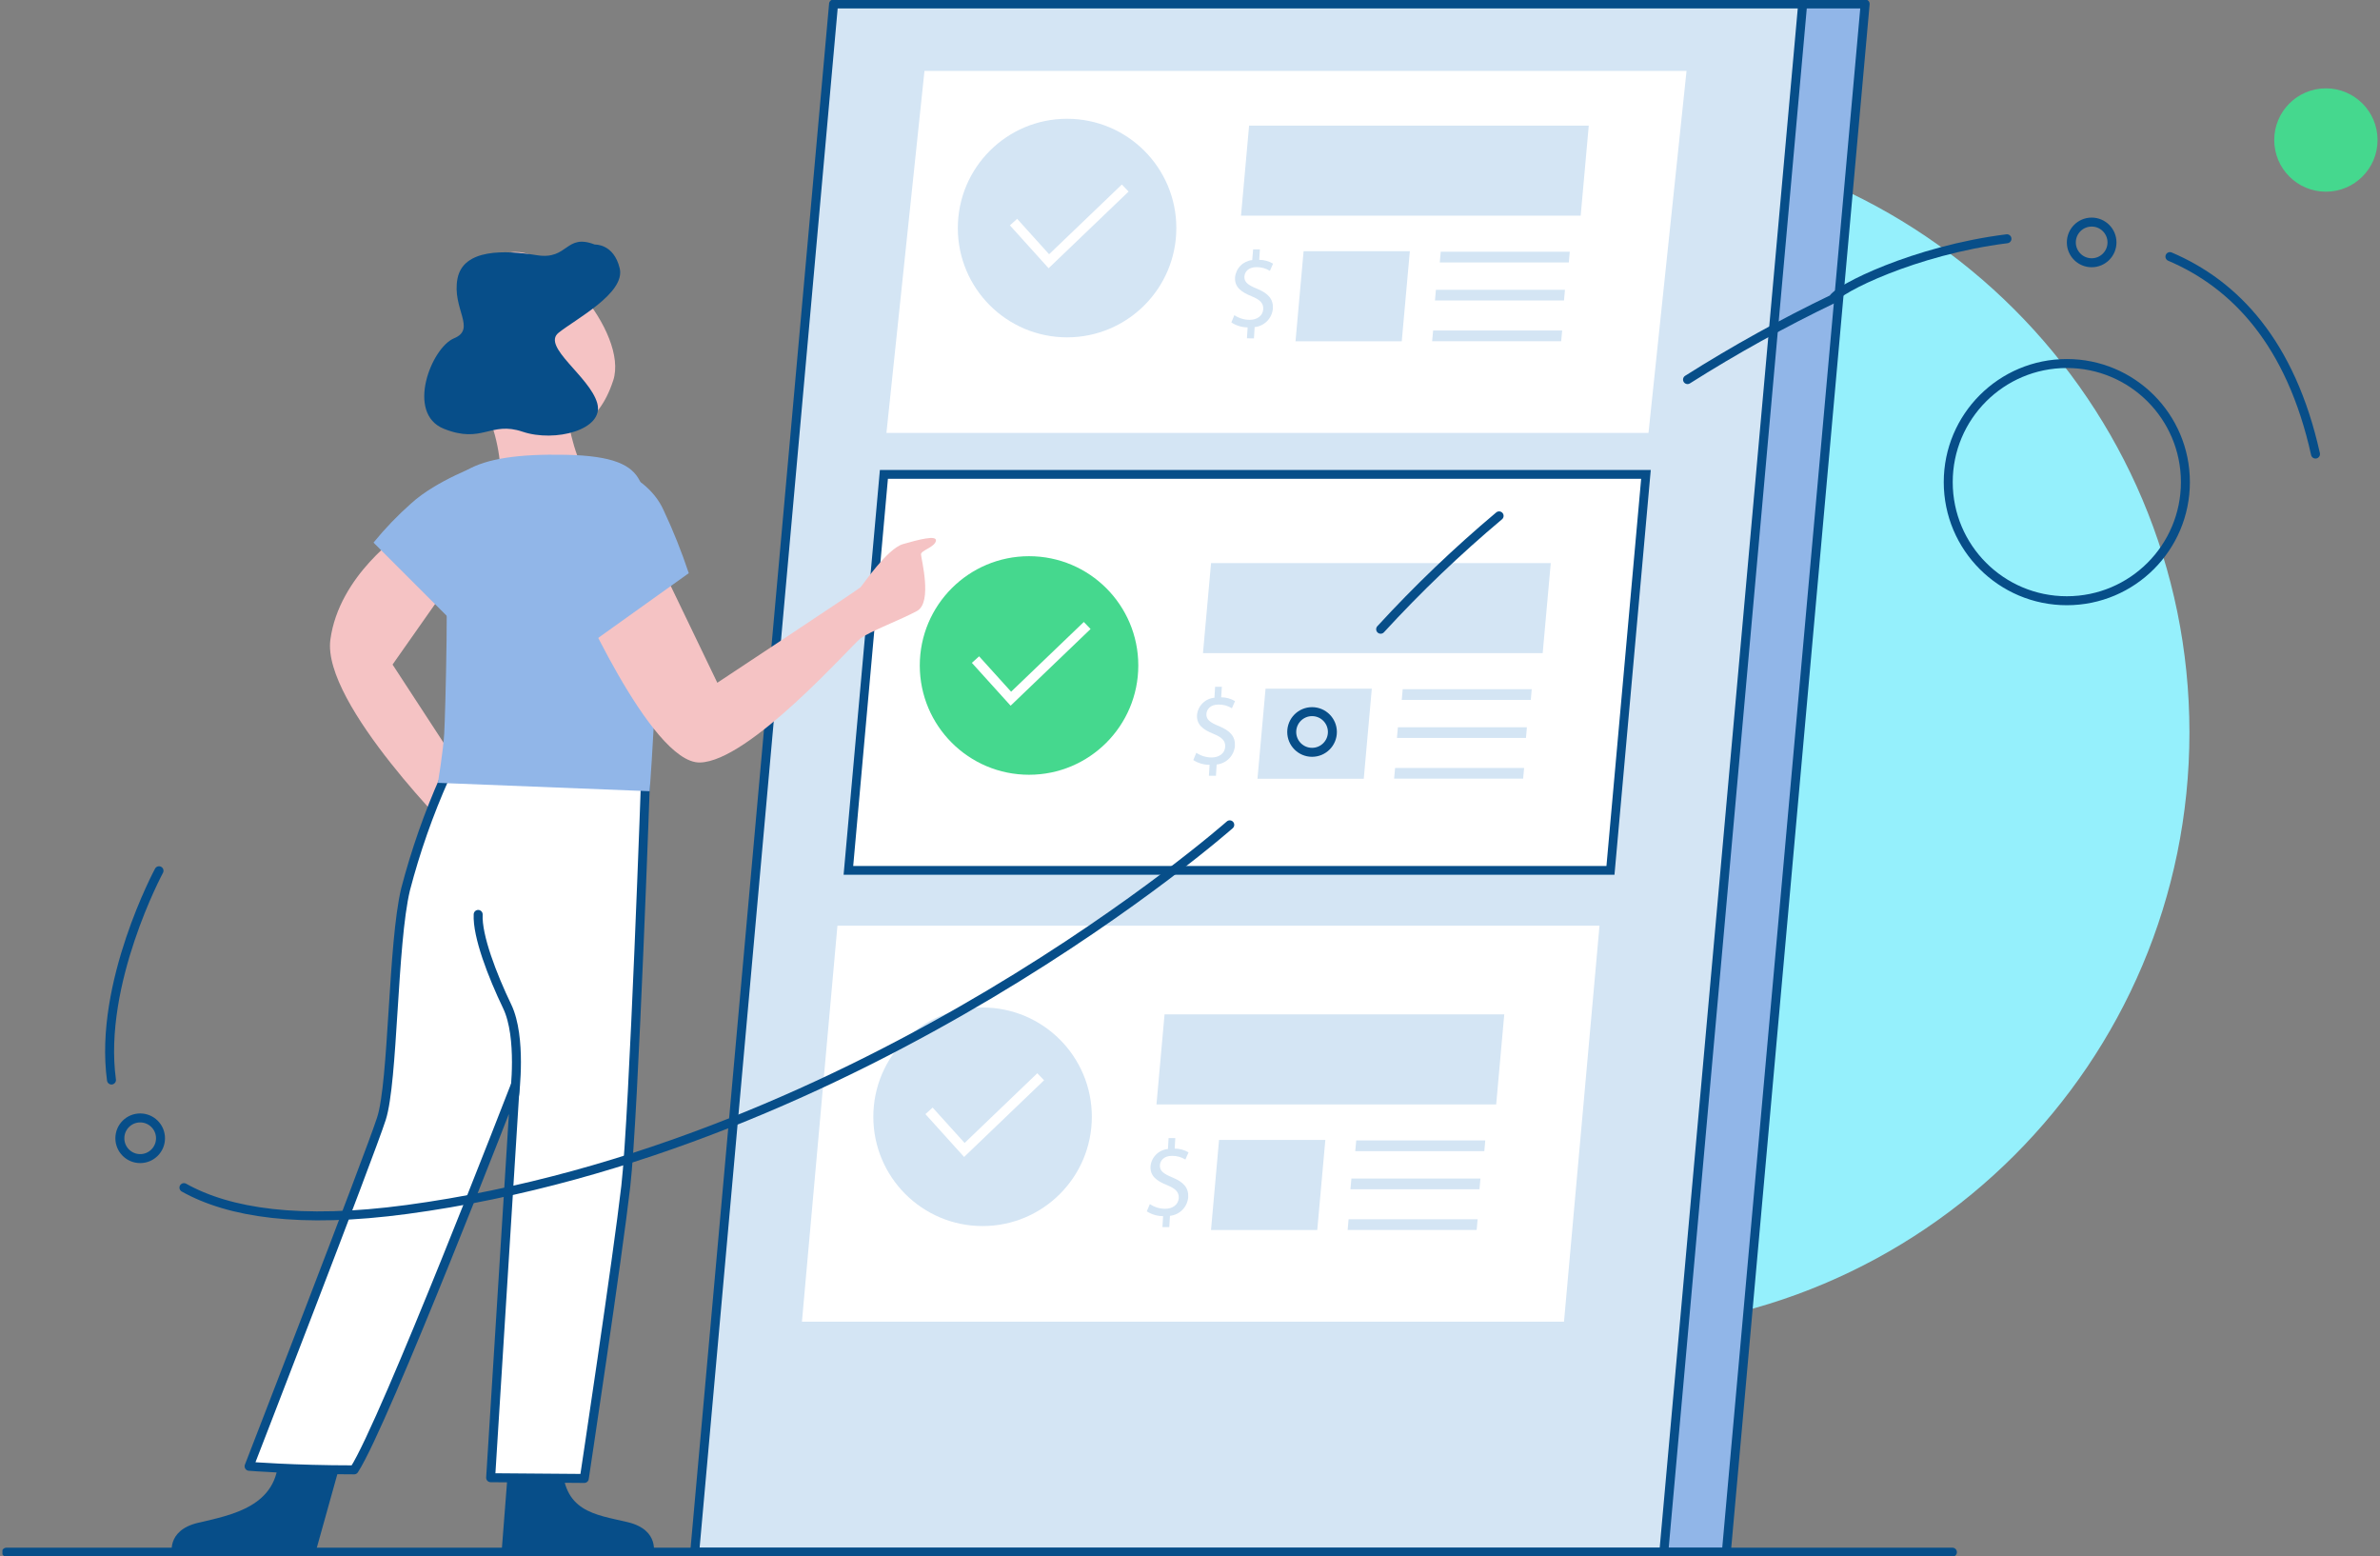
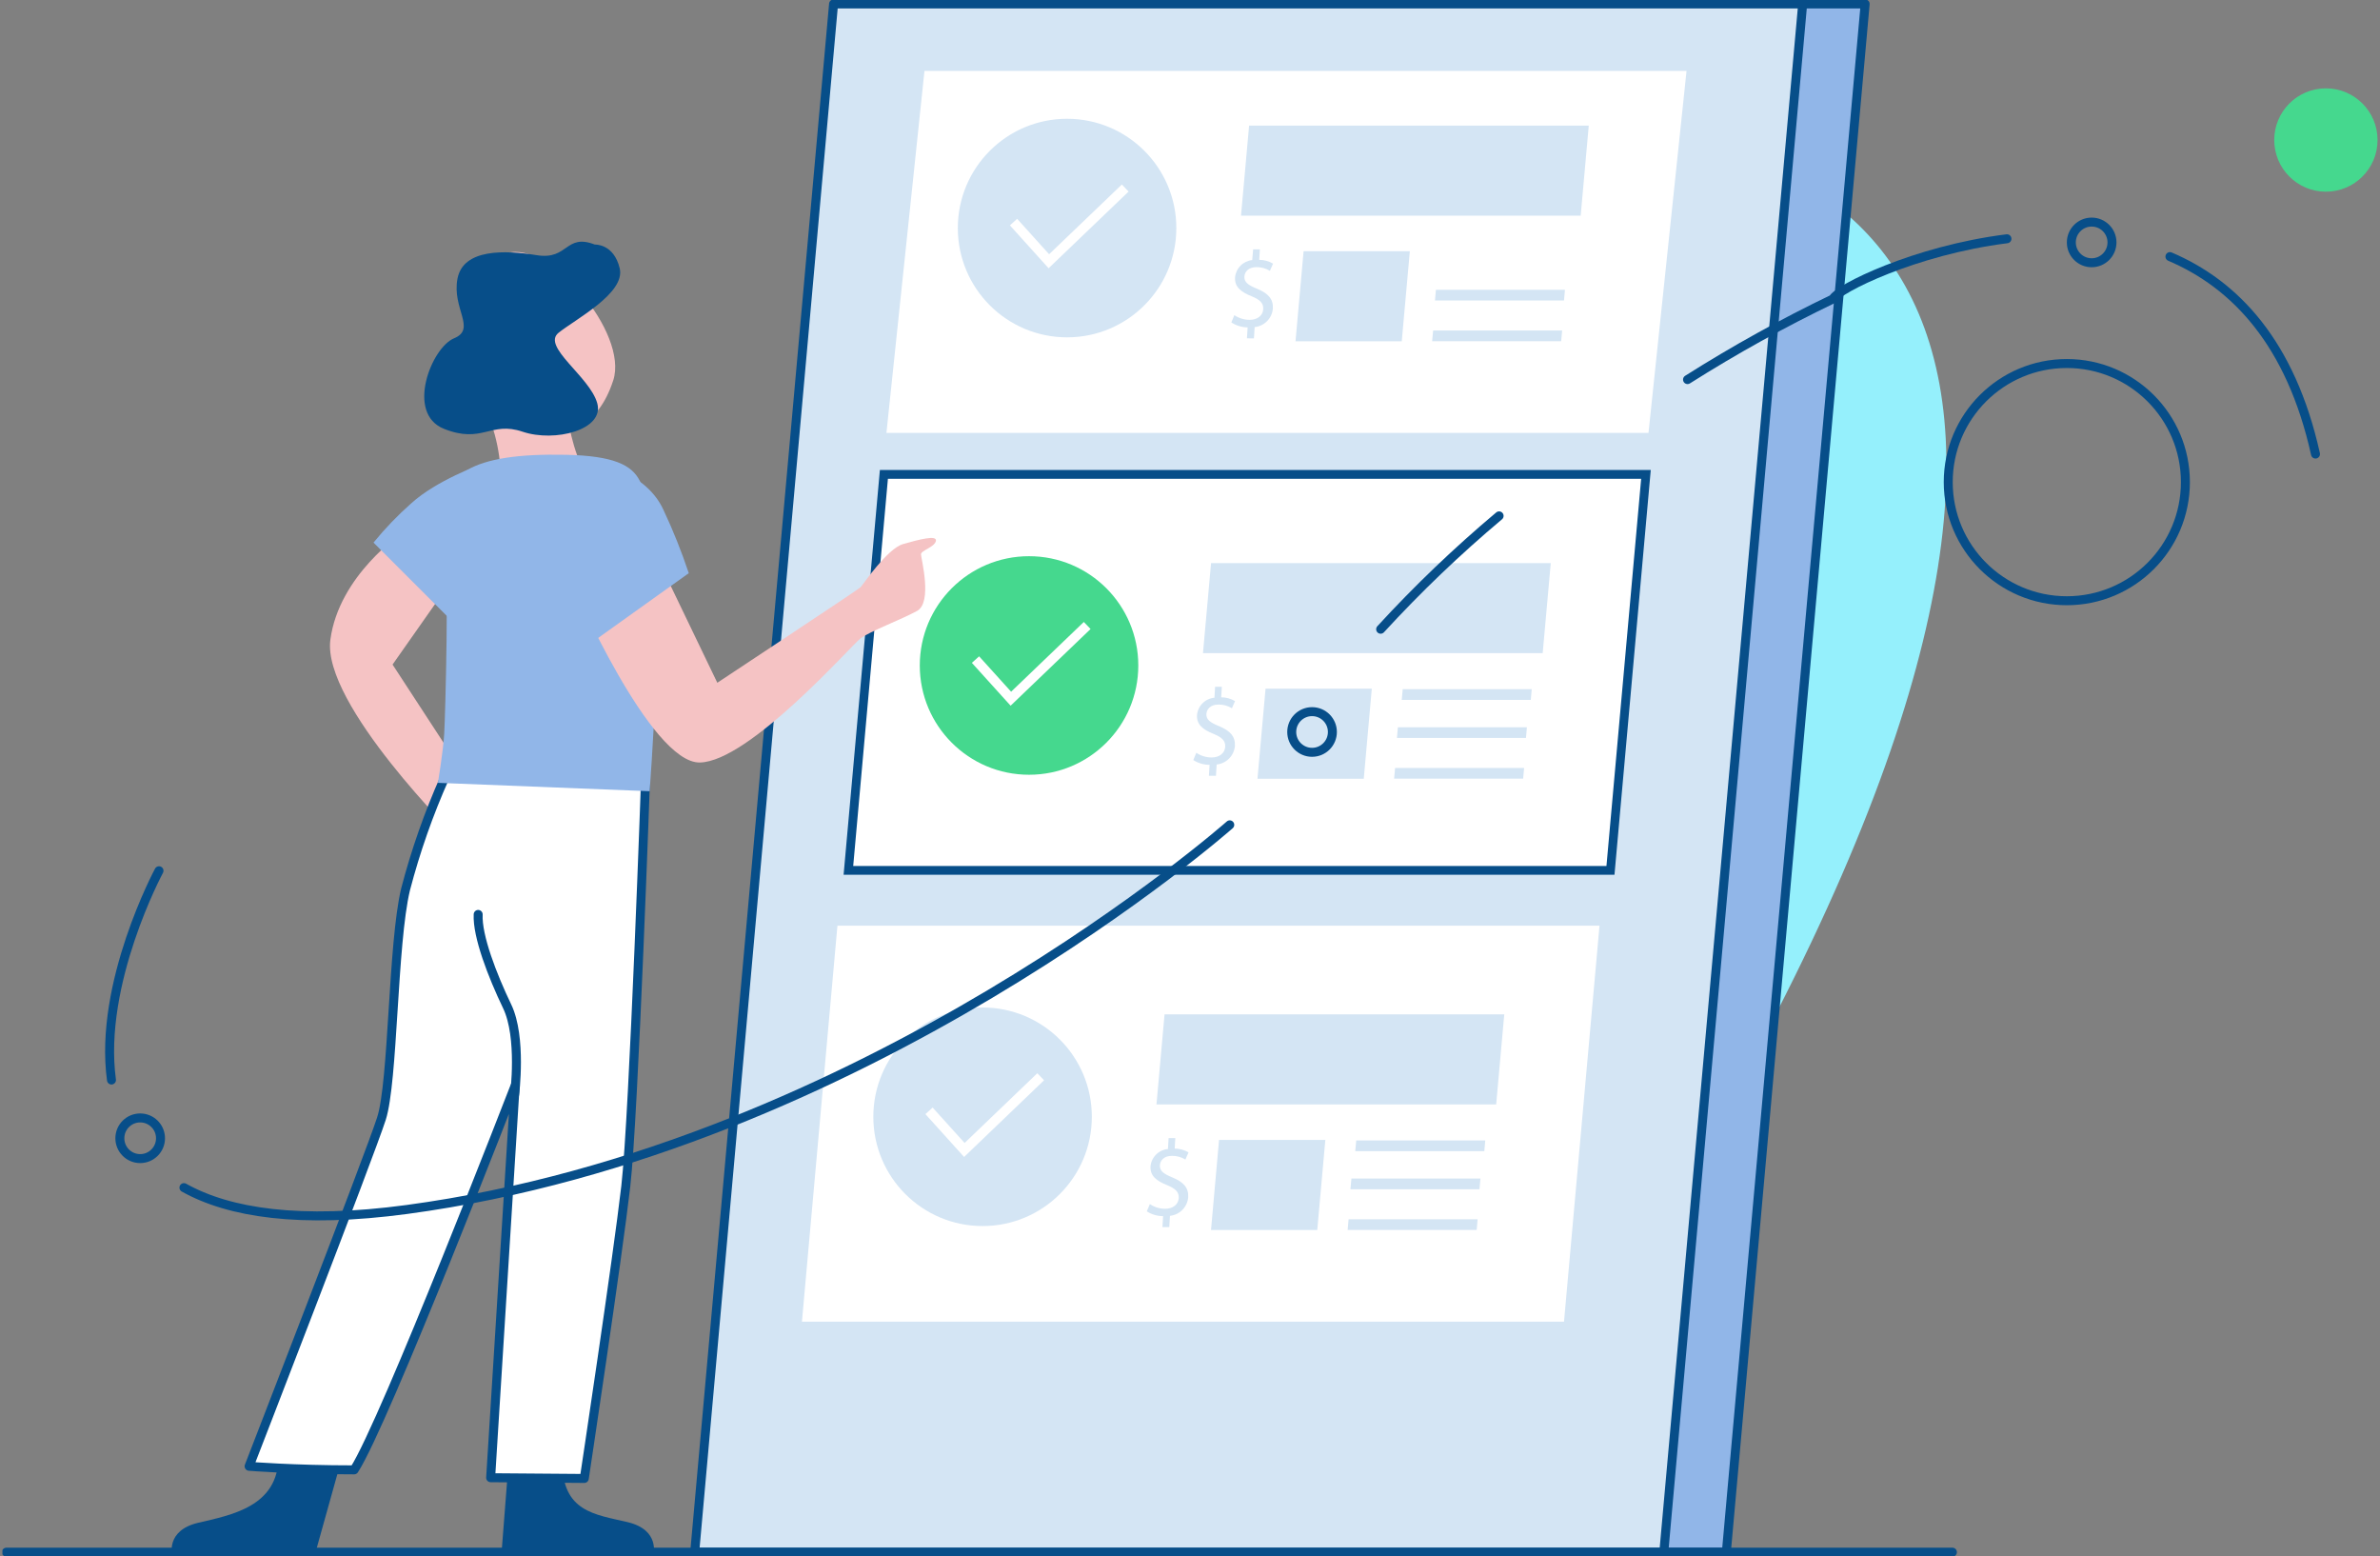
<svg xmlns="http://www.w3.org/2000/svg" width="488" height="319" viewBox="0 0 488 319" fill="none">
  <rect x="0" y="0" width="488" height="319" fill="#808080" stroke="none" />
  <g clip-path="url(#clip0_51_182)">
    <path d="M28.744 237.496C31.046 237.496 32.912 235.63 32.912 233.328C32.912 231.026 31.046 229.16 28.744 229.16C26.442 229.16 24.576 231.026 24.576 233.328C24.576 235.63 26.442 237.496 28.744 237.496Z" stroke="#074E89" stroke-width="1.84" stroke-miterlimit="10" />
    <path d="M428.879 53.86C431.181 53.86 433.047 51.994 433.047 49.692C433.047 47.39 431.181 45.524 428.879 45.524C426.577 45.524 424.71 47.39 424.71 49.692C424.71 51.994 426.577 53.86 428.879 53.86Z" stroke="#074E89" stroke-width="1.84" stroke-miterlimit="10" />
-     <path d="M326.274 272.78C394.013 272.78 448.927 217.869 448.927 150.133C448.927 82.396 394.013 27.485 326.274 27.485C258.534 27.485 203.621 82.396 203.621 150.133C203.621 217.869 258.534 272.78 326.274 272.78Z" fill="#95F0FC" />
+     <path d="M326.274 272.78C448.927 82.396 394.013 27.485 326.274 27.485C258.534 27.485 203.621 82.396 203.621 150.133C203.621 217.869 258.534 272.78 326.274 272.78Z" fill="#95F0FC" />
    <path d="M353.972 318.189H155.266L183.74 0.811H382.436L353.972 318.189Z" fill="#91B6E8" stroke="#074E89" stroke-width="1.84" stroke-linecap="round" stroke-linejoin="round" />
    <path d="M341.15 318.189H142.444L170.917 0.811H369.623L341.15 318.189Z" fill="#D4E5F4" stroke="#074E89" stroke-width="1.84" stroke-linecap="round" stroke-linejoin="round" />
    <path d="M338.012 88.738H181.757L189.556 14.531H345.812L338.012 88.738Z" fill="white" />
    <path d="M324.106 44.211H254.46L256.117 25.758H325.763L324.106 44.211Z" fill="#D4E5F4" />
-     <path d="M321.674 53.798L321.867 51.595H295.412L295.218 53.798H321.674Z" fill="#D4E5F4" />
    <path d="M320.105 69.942L320.308 67.748H293.853L293.65 69.942H320.105Z" fill="#D4E5F4" />
    <path d="M320.687 61.597L320.881 59.403H294.425L294.231 61.597H320.687Z" fill="#D4E5F4" />
    <path d="M287.419 69.96H265.635L267.292 51.498H289.076L287.419 69.96Z" fill="#D4E5F4" />
    <path d="M218.796 69.149C231.168 69.149 241.198 59.12 241.198 46.749C241.198 34.377 231.168 24.348 218.796 24.348C206.424 24.348 196.395 34.377 196.395 46.749C196.395 59.12 206.424 69.149 218.796 69.149Z" fill="#D4E5F4" />
    <path d="M207.815 45.524L215.059 53.551L230.719 38.544" stroke="white" stroke-width="2" stroke-miterlimit="10" />
    <path d="M255.677 69.352L255.818 67.105C254.629 67.103 253.467 66.75 252.478 66.091L253.094 64.602C254.024 65.229 255.12 65.563 256.241 65.562C257.818 65.562 258.937 64.681 259.016 63.386C259.096 62.09 258.267 61.403 256.664 60.742C254.452 59.861 253.138 58.83 253.235 56.891C253.313 55.977 253.708 55.119 254.352 54.466C254.996 53.813 255.848 53.405 256.76 53.314L256.946 51.111H258.329L258.197 53.261C259.196 53.265 260.175 53.535 261.035 54.045L260.382 55.517C259.556 55.009 258.603 54.746 257.633 54.759C255.914 54.759 255.209 55.781 255.157 56.671C255.086 57.825 255.879 58.434 257.8 59.209C260.03 60.143 261.114 61.297 260.99 63.271C260.903 64.237 260.483 65.143 259.801 65.833C259.119 66.522 258.219 66.953 257.254 67.052L257.113 69.361L255.677 69.352Z" fill="#D4E5F4" />
    <path d="M330.213 178.411H173.958L181.237 97.242H337.492L330.213 178.411Z" fill="white" stroke="#074E89" stroke-width="1.8" stroke-miterlimit="10" />
    <path d="M316.316 133.883H246.661L248.318 115.43H317.972L316.316 133.883Z" fill="#D4E5F4" />
    <path d="M313.875 143.471L314.069 141.268H287.613L287.419 143.471H313.875Z" fill="#D4E5F4" />
    <path d="M312.306 159.615L312.509 157.42H286.053L285.851 159.615H312.306Z" fill="#D4E5F4" />
    <path d="M312.887 151.269L313.081 149.075H286.626L286.432 151.269H312.887Z" fill="#D4E5F4" />
    <path d="M279.629 159.632H257.835L259.492 141.171H281.277L279.629 159.632Z" fill="#D4E5F4" />
    <path d="M210.997 158.813C223.369 158.813 233.398 148.784 233.398 136.412C233.398 124.041 223.369 114.012 210.997 114.012C198.625 114.012 188.595 124.041 188.595 136.412C188.595 148.784 198.625 158.813 210.997 158.813Z" fill="#45D88E" />
    <path d="M200.016 135.205L207.269 143.224L222.92 128.217" stroke="white" stroke-width="2" stroke-miterlimit="10" />
    <path d="M247.877 159.024L248.018 156.777C246.834 156.781 245.673 156.441 244.678 155.799L245.295 154.31C246.225 154.935 247.32 155.27 248.441 155.27C250.019 155.27 251.138 154.389 251.217 153.094C251.296 151.798 250.468 151.111 248.864 150.45C246.652 149.569 245.339 148.538 245.436 146.599C245.516 145.677 245.918 144.812 246.573 144.158C247.227 143.503 248.092 143.101 249.014 143.021L249.146 140.783H250.53L250.398 142.933C251.396 142.937 252.376 143.208 253.235 143.717L252.592 145.18C251.766 144.672 250.812 144.409 249.842 144.422C248.133 144.422 247.419 145.445 247.366 146.335C247.296 147.489 248.089 148.097 250.01 148.873C252.239 149.807 253.323 150.961 253.209 152.935C253.118 153.901 252.695 154.806 252.012 155.495C251.329 156.184 250.429 156.616 249.463 156.715L249.322 159.024H247.877Z" fill="#D4E5F4" />
    <path d="M320.687 270.921H164.431L171.71 189.752H327.966L320.687 270.921Z" fill="white" />
    <path d="M306.78 226.393H237.126L238.783 207.932H308.437L306.78 226.393Z" fill="#D4E5F4" />
    <path d="M304.348 235.972L304.542 233.778H278.087L277.884 235.972H304.348Z" fill="#D4E5F4" />
    <path d="M302.78 252.125L302.973 249.93H276.518L276.324 252.125H302.78Z" fill="#D4E5F4" />
    <path d="M303.352 243.779L303.555 241.576H277.1L276.897 243.779H303.352Z" fill="#D4E5F4" />
    <path d="M270.094 252.133H248.309L249.957 233.672H271.75L270.094 252.133Z" fill="#D4E5F4" />
    <path d="M201.47 251.323C213.842 251.323 223.872 241.294 223.872 228.922C223.872 216.551 213.842 206.522 201.47 206.522C189.098 206.522 179.069 216.551 179.069 228.922C179.069 241.294 189.098 251.323 201.47 251.323Z" fill="#D4E5F4" />
    <path d="M190.49 227.706L197.734 235.725L213.385 220.718" stroke="white" stroke-width="2" stroke-miterlimit="10" />
    <path d="M238.351 251.534L238.483 249.287C237.299 249.288 236.139 248.949 235.143 248.309L235.769 246.82C236.698 247.448 237.794 247.782 238.915 247.78C240.492 247.78 241.611 246.899 241.691 245.595C241.77 244.291 240.942 243.621 239.338 242.951C237.126 242.07 235.813 241.048 235.901 239.109C235.982 238.187 236.385 237.324 237.039 236.67C237.694 236.016 238.557 235.613 239.479 235.531L239.611 233.284H240.986L240.862 235.443C241.86 235.446 242.839 235.714 243.7 236.219L243.057 237.69C242.229 237.178 241.272 236.914 240.298 236.932C238.589 236.932 237.884 237.955 237.831 238.845C237.76 239.999 238.545 240.607 240.431 241.374C242.66 242.308 243.753 243.462 243.63 245.445C243.542 246.411 243.122 247.316 242.44 248.006C241.758 248.696 240.858 249.127 239.893 249.225L239.752 251.534H238.351Z" fill="#D4E5F4" />
    <path d="M90.608 121.828L80.492 136.227L98.117 163.228L93.843 171.837C93.843 171.837 65.968 144.334 67.74 131.125C69.511 117.915 82.457 109.191 82.888 108.998C84.122 108.451 100.963 114.302 90.608 121.828Z" fill="#F5C3C4" />
    <path d="M98.504 95.242C98.504 95.242 89.48 98.467 84.325 103.173C81.528 105.64 78.94 108.334 76.587 111.227L94.309 128.948C94.309 128.948 105.105 113.483 104.003 105.429C102.902 97.374 98.504 95.242 98.504 95.242Z" fill="#91B6E8" />
    <path d="M71.882 292.475L64.514 318.859H35.318C35.318 318.859 33.882 313.748 40.606 312.153C47.33 310.558 57.103 308.892 57.103 298.521C57.103 288.149 71.882 292.475 71.882 292.475Z" fill="#074E89" />
    <path d="M104.858 292.326L102.805 318.709H133.966C133.966 318.709 135.402 313.607 128.678 312.012C121.954 310.417 115.283 309.932 115.283 299.56C115.283 289.188 104.858 292.326 104.858 292.326Z" fill="#074E89" />
    <path d="M132.442 157.57C132.442 157.57 129.965 228.702 128.317 243.136C126.669 257.571 119.804 303.059 119.804 303.059L100.602 302.909L105.634 222.507C105.634 222.507 78.799 291.815 72.613 301.297C60.011 301.297 51.075 300.565 51.075 300.565C51.075 300.565 75.75 236.941 78.209 229.31C80.668 221.679 80.483 193.436 83.162 182.297C85.21 174.453 87.898 166.79 91.199 159.386L132.442 157.57Z" fill="white" stroke="#074E89" stroke-width="1.84" stroke-linecap="round" stroke-linejoin="round" />
    <path d="M101.747 110.152C101.747 110.152 105.008 95.973 99.897 84.791C94.785 73.608 95.208 54.565 103.942 51.895C112.675 49.225 128.925 68.233 125.735 77.988C122.545 87.743 116.773 87.602 116.773 87.602C116.773 87.602 118.764 99.057 124.519 102.344C118.271 107.746 102.637 108.751 99.518 109.006C96.398 109.262 101.747 110.152 101.747 110.152Z" fill="#F5C3C4" />
    <path d="M121.972 50.133C115.883 47.771 116.57 53.358 110.066 52.309C103.563 51.261 94.997 50.943 93.807 57.103C92.617 63.263 97.755 67.422 93.102 69.343C88.449 71.264 83.135 84.755 91.031 87.901C98.927 91.047 100.549 86.262 107.149 88.492C113.75 90.721 123.999 88.113 122.457 82.641C120.915 77.168 111 71.044 114.525 68.215C118.05 65.386 128.291 60.09 127.066 54.997C125.841 49.903 121.972 50.133 121.972 50.133Z" fill="#074E89" />
    <path d="M133.199 162.188C133.199 162.188 136.213 123.52 133.631 112.135C131.049 100.749 135.561 93.629 116.006 93.224C96.451 92.819 90.009 97.304 91.084 107.191C92.159 117.078 91.296 146.722 91.084 150.371C90.873 154.019 89.789 160.469 89.789 160.469L133.199 162.188Z" fill="#91B6E8" />
    <path d="M105.51 224.402C105.51 224.402 107.035 212.628 103.995 206.301C100.954 199.974 97.826 191.867 98.046 187.443" fill="white" />
    <path d="M105.51 224.402C105.51 224.402 107.035 212.628 103.995 206.301C100.954 199.974 97.826 191.867 98.046 187.443" stroke="#074E89" stroke-width="1.84" stroke-linecap="round" stroke-linejoin="round" />
    <path d="M132.847 110.381L147.079 139.955C147.079 139.955 175.958 120.876 176.434 120.392C176.91 119.907 181.915 112.461 185.141 111.535C188.366 110.61 192.191 109.597 191.9 110.892C191.609 112.188 188.842 112.822 188.842 113.624C188.842 114.426 191.257 123.458 188.04 125.23C184.823 127.001 178.346 129.415 176.434 130.869C174.522 132.323 153.627 156.134 143.484 156.301C133.34 156.469 117.54 120.048 117.54 120.048L132.847 110.381Z" fill="#F5C3C4" />
    <path d="M118.826 94.29C119.311 93.973 132.045 95.586 136.072 104.6C138.042 108.793 139.763 113.098 141.228 117.493L121.408 131.654C121.408 131.654 108.357 114.091 109.952 106.195C111.547 98.3 118.826 94.29 118.826 94.29Z" fill="#91B6E8" />
    <path d="M1.311 318.172H400.326" stroke="#074E89" stroke-width="1.84" stroke-linecap="round" stroke-linejoin="round" />
    <path d="M423.785 123.141C437.213 123.141 448.099 112.256 448.099 98.828C448.099 85.401 437.213 74.516 423.785 74.516C410.357 74.516 399.471 85.401 399.471 98.828C399.471 112.256 410.357 123.141 423.785 123.141Z" stroke="#074E89" stroke-width="1.84" stroke-miterlimit="10" />
    <path d="M476.907 39.294C482.757 39.294 487.5 34.551 487.5 28.701C487.5 22.851 482.757 18.109 476.907 18.109C471.057 18.109 466.314 22.851 466.314 28.701C466.314 34.551 471.057 39.294 476.907 39.294Z" fill="#45D88E" />
    <path d="M37.715 243.445C46.977 248.626 61.456 250.882 83.461 247.921C177.245 235.285 252.151 169.079 252.151 169.079" stroke="#074E89" stroke-width="1.84" stroke-miterlimit="10" stroke-linecap="round" />
    <path d="M32.604 178.49C32.604 178.49 20.16 201.587 22.857 221.388" stroke="#074E89" stroke-width="1.84" stroke-miterlimit="10" stroke-linecap="round" />
    <path d="M307.38 105.746C298.79 112.958 290.677 120.72 283.092 128.983" stroke="#074E89" stroke-width="1.84" stroke-miterlimit="10" stroke-linecap="round" />
    <path d="M411.509 48.943C392.562 51.313 376.7 59.288 375.836 61.28C365.583 66.208 355.626 71.728 346.014 77.811" stroke="#074E89" stroke-width="1.84" stroke-miterlimit="10" stroke-linecap="round" />
    <path d="M474.774 93.074C469.725 70.33 458.295 58.284 444.926 52.6" stroke="#074E89" stroke-width="1.84" stroke-miterlimit="10" stroke-linecap="round" />
    <path d="M269.028 154.213C271.33 154.213 273.196 152.347 273.196 150.045C273.196 147.743 271.33 145.876 269.028 145.876C266.726 145.876 264.859 147.743 264.859 150.045C264.859 152.347 266.726 154.213 269.028 154.213Z" stroke="#074E89" stroke-width="1.84" stroke-miterlimit="10" />
  </g>
  <defs>
    <clipPath id="clip0_51_182">
      <rect width="487" height="319" fill="white" transform="translate(0.5)" />
    </clipPath>
  </defs>
</svg>